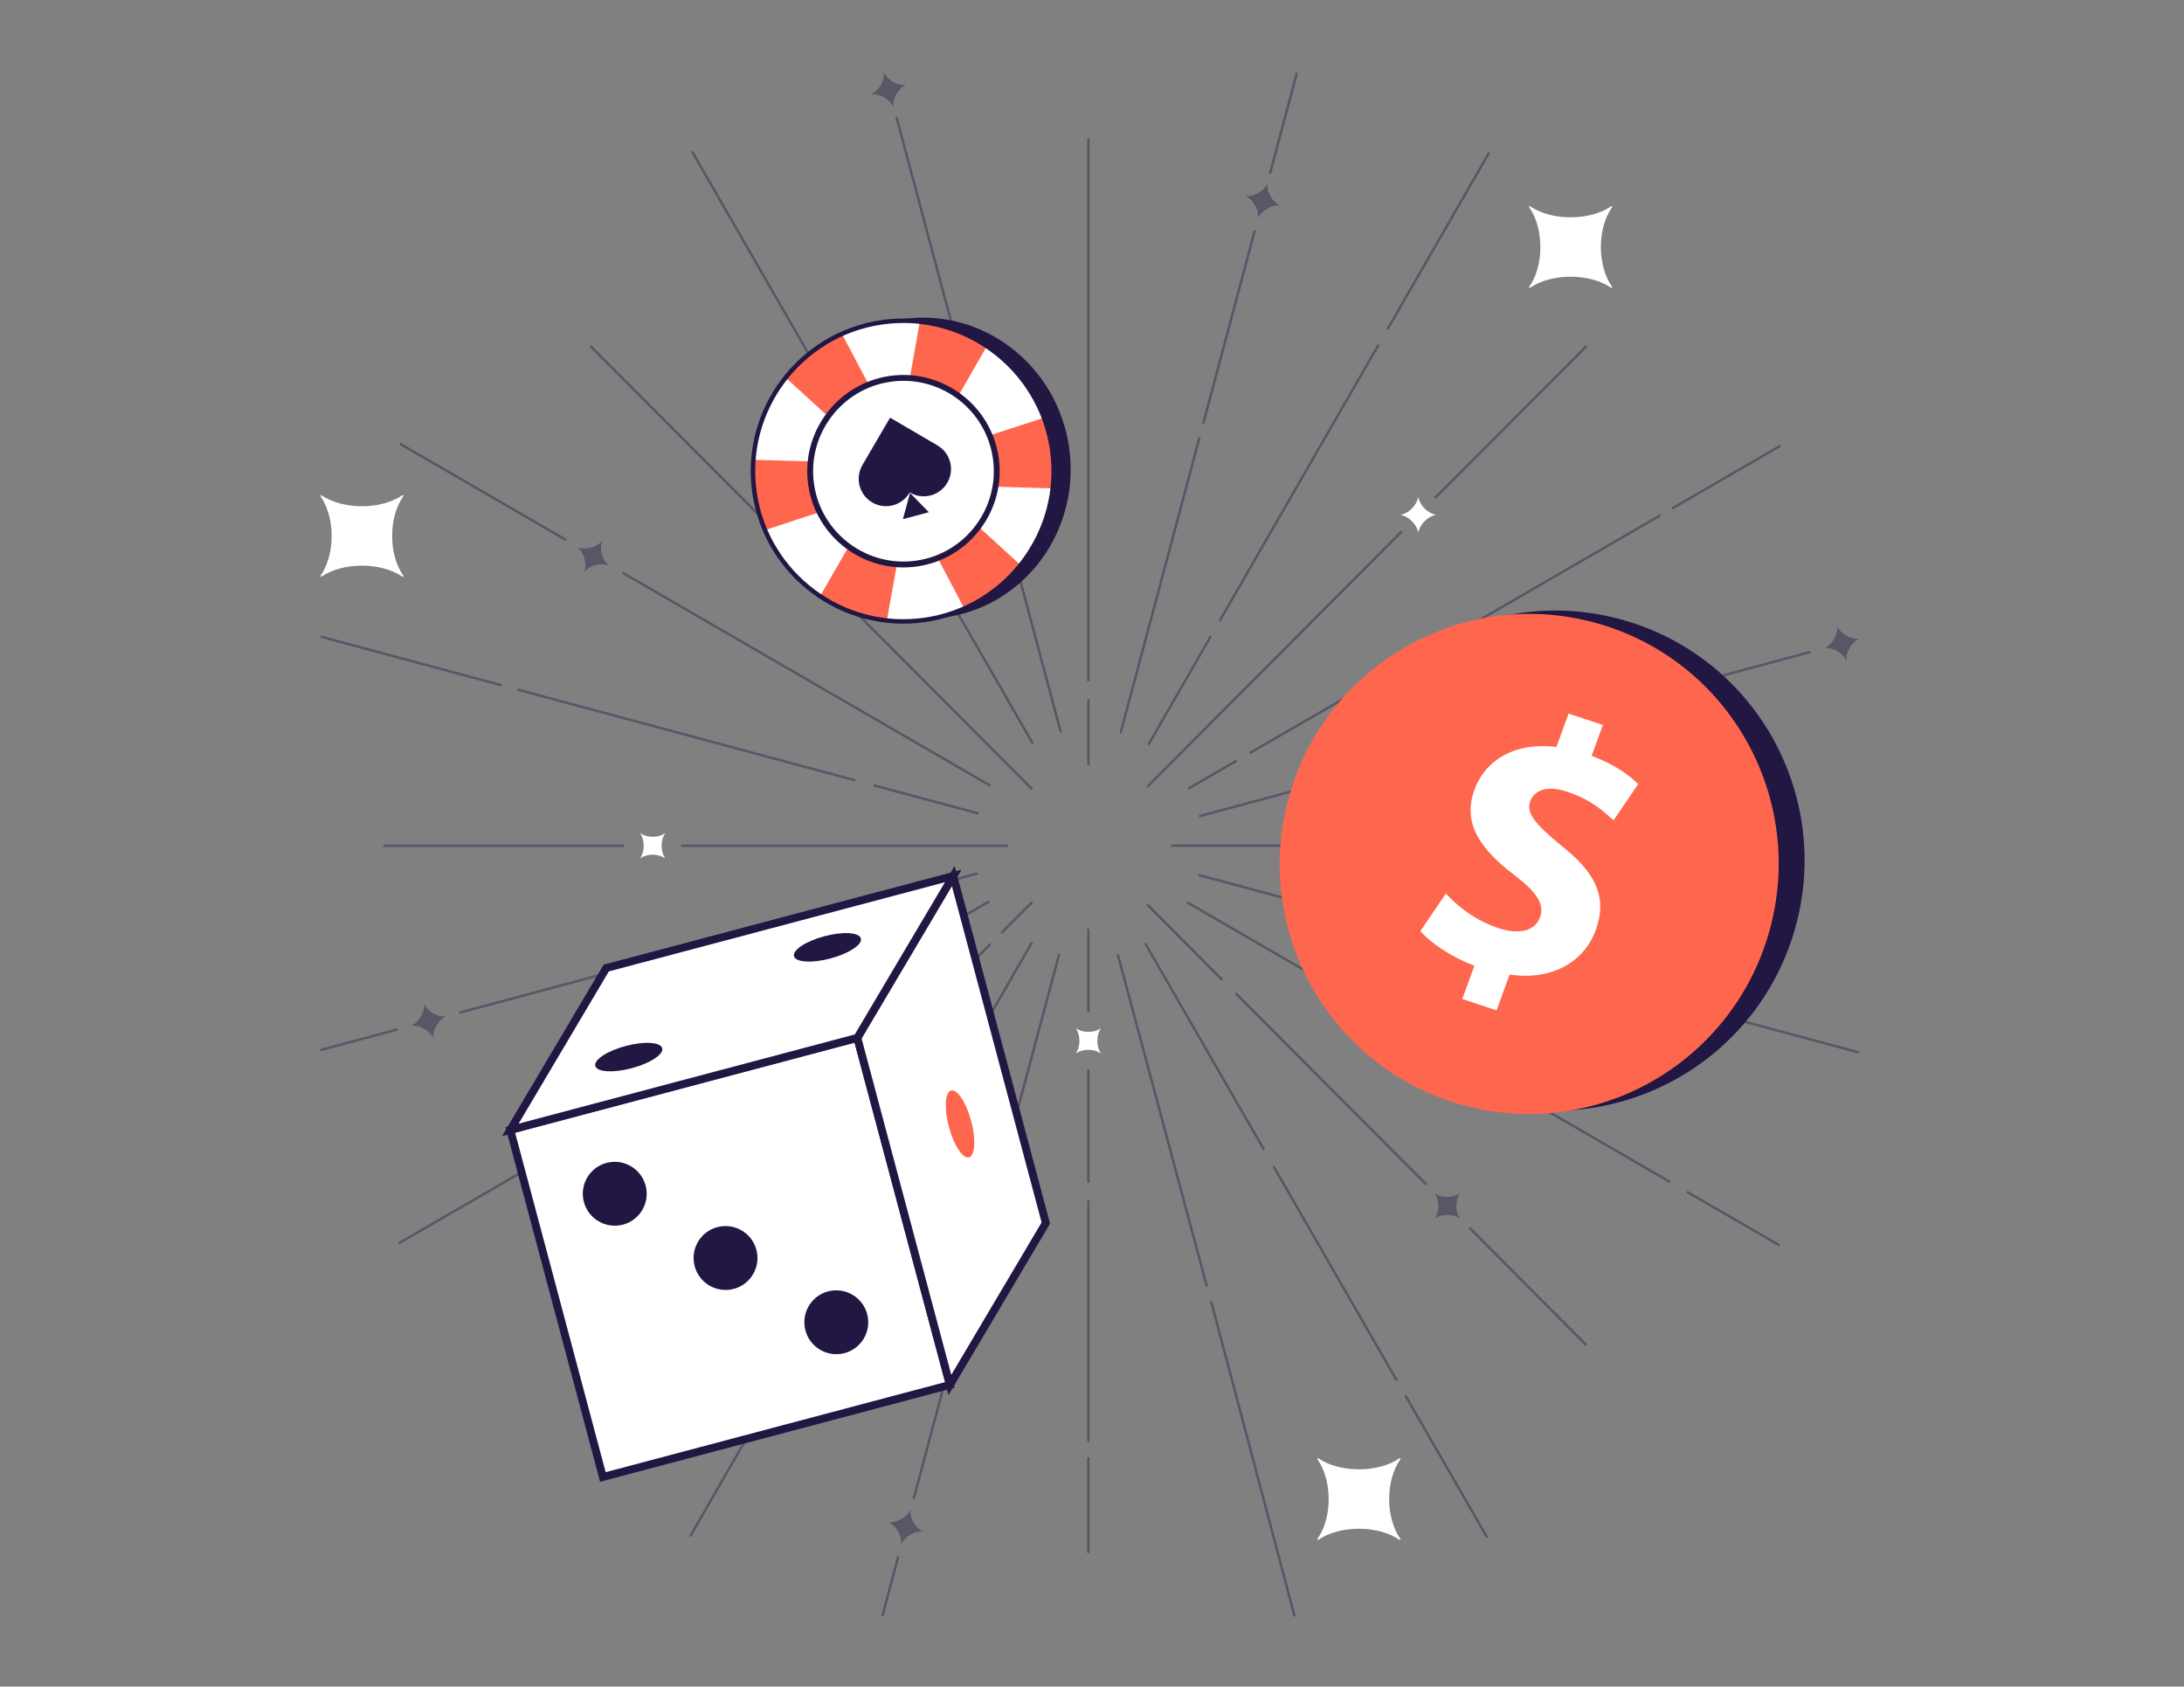
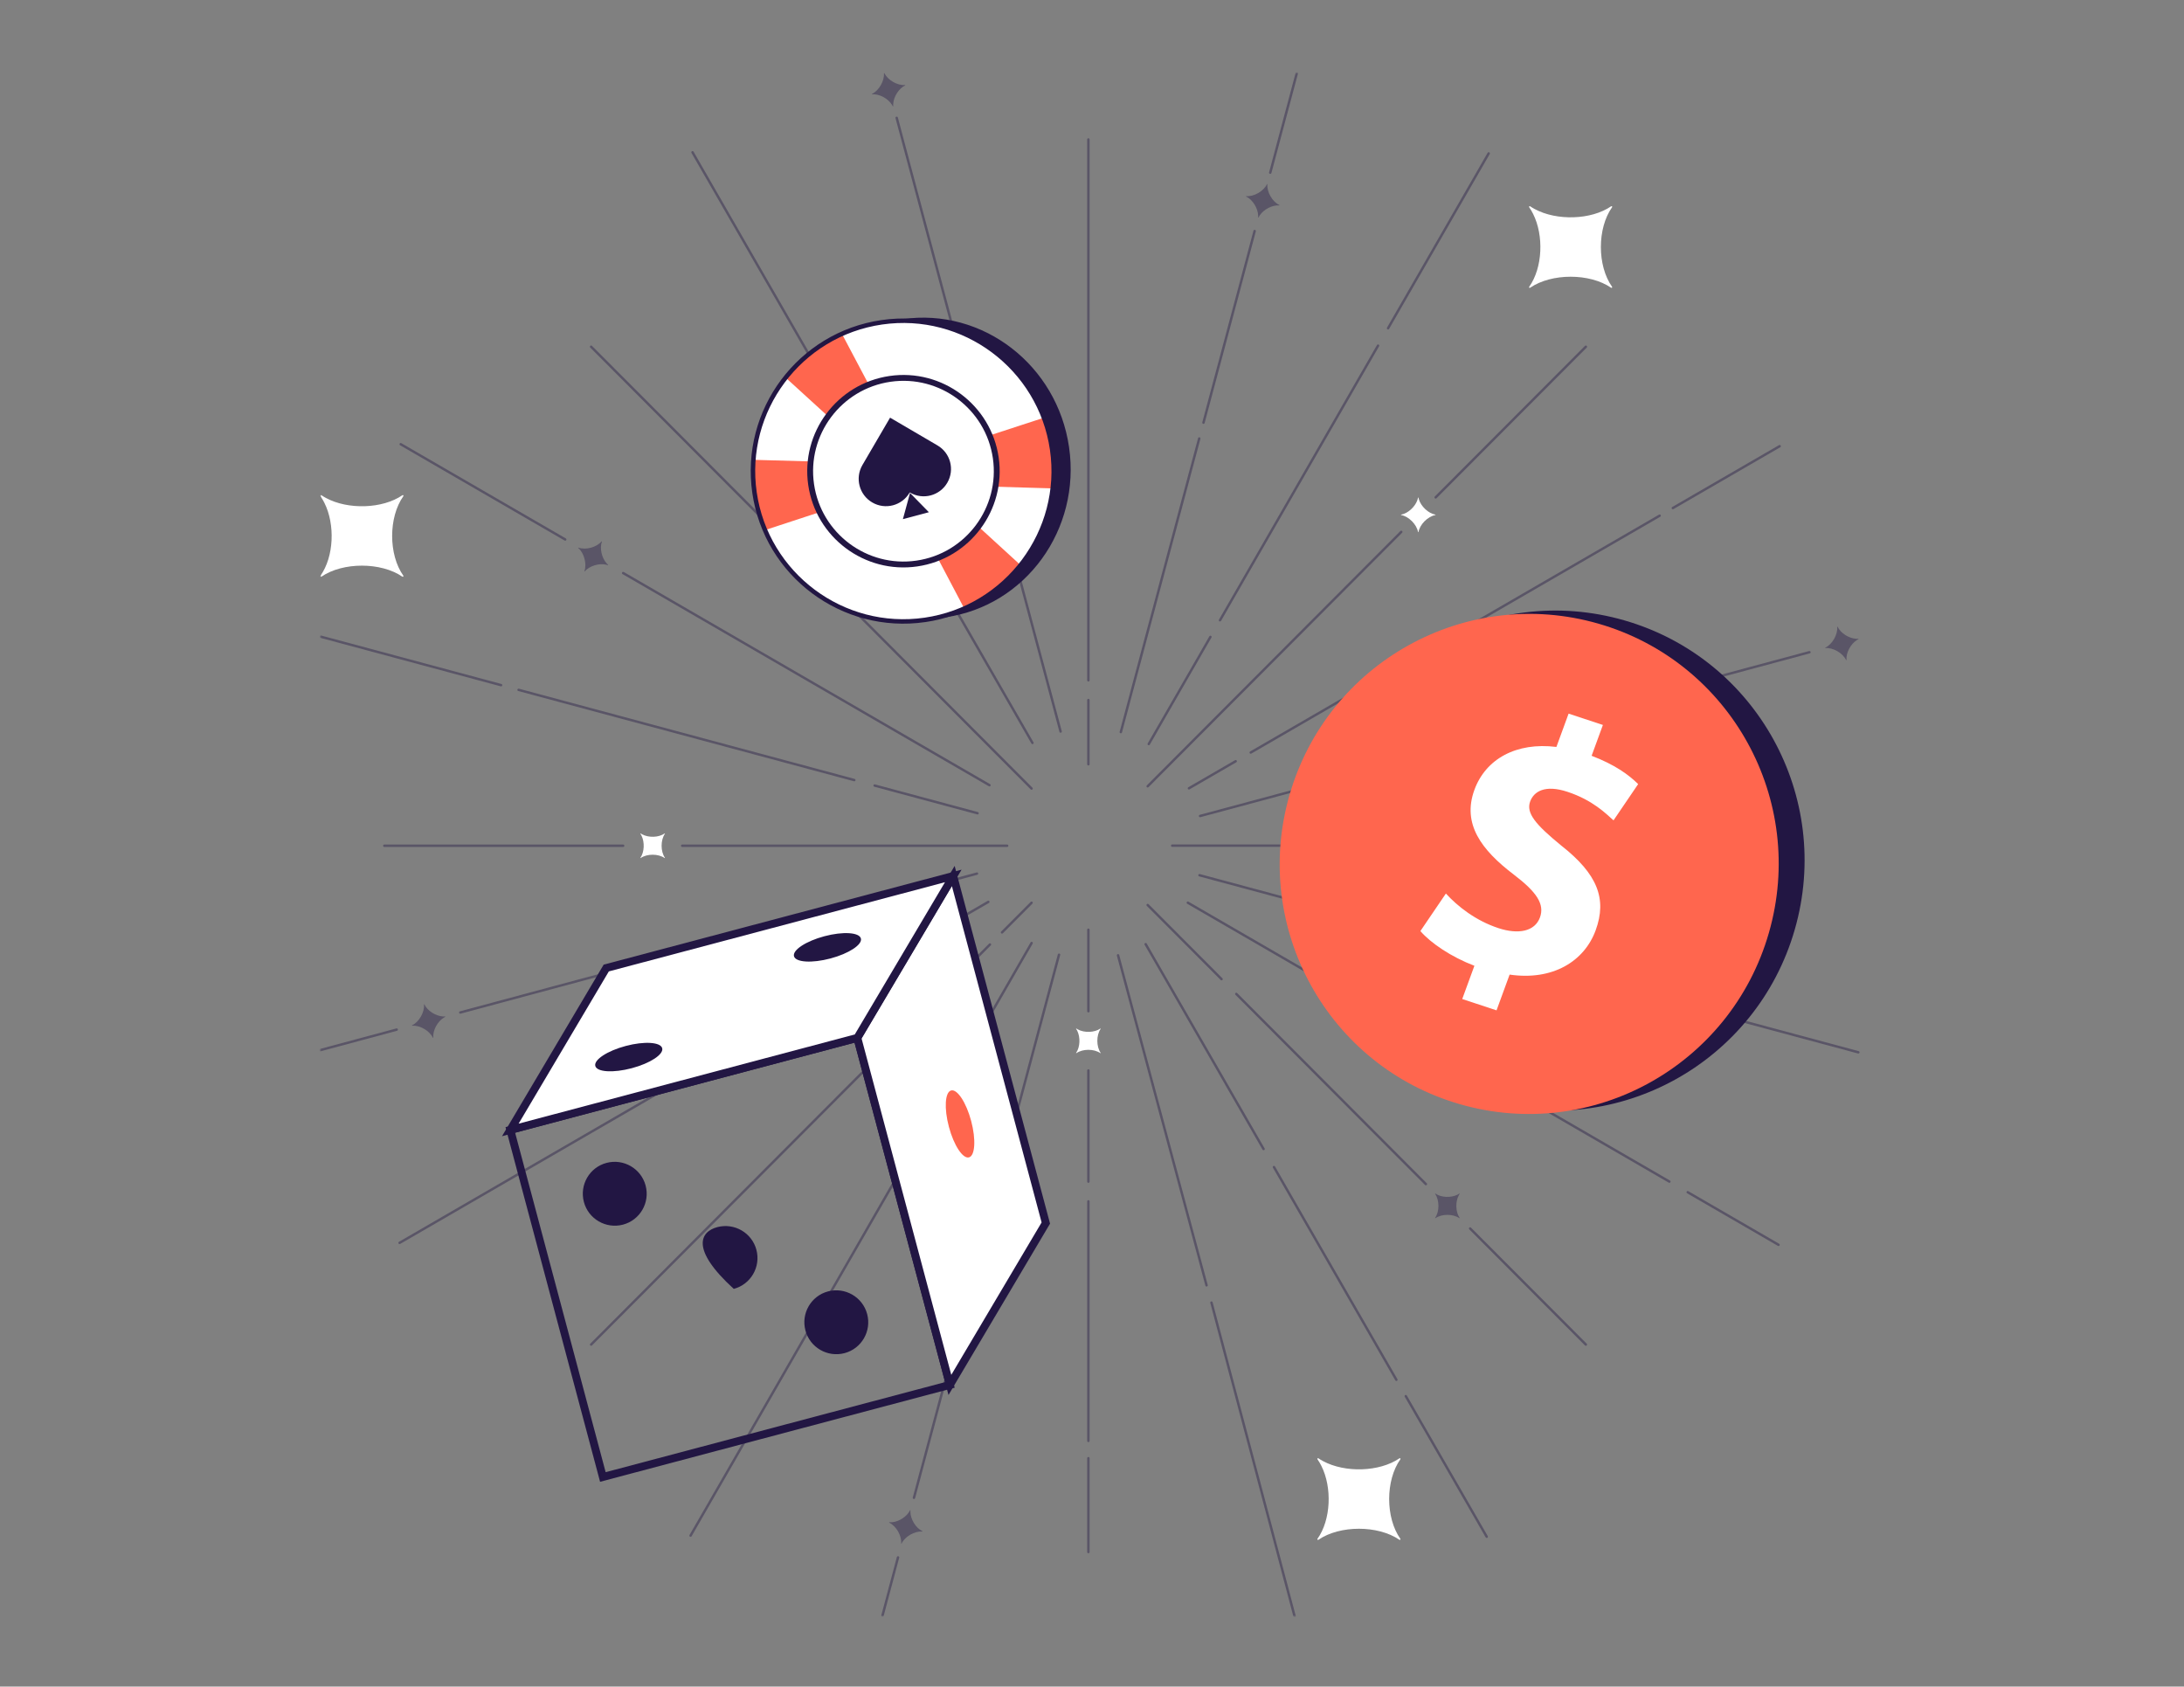
<svg xmlns="http://www.w3.org/2000/svg" width="900" height="695" viewBox="0 0 900 695" fill="none">
  <rect x="0" y="0" width="900" height="695" fill="#808080" stroke="none" />
  <mask id="mask0_11661_17780" style="mask-type:luminance" maskUnits="userSpaceOnUse" x="132" y="30" width="636" height="636">
    <path d="M768 30H132V666H768V30Z" fill="white" />
  </mask>
  <g mask="url(#mask0_11661_17780)">
    <path opacity="0.4" d="M407.276 371.636L164.662 512.143" stroke="#221643" stroke-linecap="round" />
    <path opacity="0.4" d="M733.374 183.857L689.357 209.351" stroke="#221643" stroke-linecap="round" />
    <path opacity="0.4" d="M683.913 212.503L515.411 310.089" stroke="#221643" stroke-linecap="round" />
    <path opacity="0.4" d="M509.205 313.681L489.954 324.829" stroke="#221643" stroke-linecap="round" />
    <path opacity="0.4" d="M163.459 424.268L132 432.723" stroke="#221643" stroke-linecap="round" />
    <path opacity="0.4" d="M402.598 359.992L189.675 417.221" stroke="#221643" stroke-linecap="round" />
    <path opacity="0.4" d="M745.647 268.756L494.54 336.248" stroke="#221643" stroke-linecap="round" />
    <path opacity="0.4" d="M352.045 321.451L213.701 284.268" stroke="#221643" stroke-linecap="round" />
    <path opacity="0.4" d="M206.483 282.328L132.241 262.374" stroke="#221643" stroke-linecap="round" />
    <path opacity="0.4" d="M402.84 335.105L360.428 323.705" stroke="#221643" stroke-linecap="round" />
    <path opacity="0.4" d="M765.795 433.625L494.297 360.653" stroke="#221643" stroke-linecap="round" />
    <path opacity="0.4" d="M407.741 323.556L256.798 236.139" stroke="#221643" stroke-linecap="round" />
    <path opacity="0.4" d="M232.915 222.304L165.129 183.047" stroke="#221643" stroke-linecap="round" />
    <path opacity="0.4" d="M732.908 512.95L695.479 491.274" stroke="#221643" stroke-linecap="round" />
    <path opacity="0.4" d="M687.924 486.899L489.489 371.977" stroke="#221643" stroke-linecap="round" />
    <path opacity="0.4" d="M425.455 306.128L285.382 62.764" stroke="#221643" stroke-linecap="round" />
    <path opacity="0.4" d="M575.429 568.56L524.984 480.916" stroke="#221643" stroke-linecap="round" />
    <path opacity="0.4" d="M520.695 473.466L472.116 389.064" stroke="#221643" stroke-linecap="round" />
    <path opacity="0.4" d="M612.655 633.235L579.315 575.31" stroke="#221643" stroke-linecap="round" />
    <path opacity="0.4" d="M437.062 301.436L369.511 48.553" stroke="#221643" stroke-linecap="round" />
    <path opacity="0.4" d="M533.48 665.997L499.232 536.762" stroke="#221643" stroke-linecap="round" />
    <path opacity="0.4" d="M497.205 529.64L460.733 393.66" stroke="#221643" stroke-linecap="round" />
    <path opacity="0.4" d="M495.936 174.157L517.027 95.2" stroke="#221643" stroke-linecap="round" />
    <path opacity="0.4" d="M461.875 301.678L494.194 180.685" stroke="#221643" stroke-linecap="round" />
    <path opacity="0.4" d="M523.455 71.142L534.38 30.241" stroke="#221643" stroke-linecap="round" />
    <path opacity="0.4" d="M363.656 665.757L370.066 641.76" stroke="#221643" stroke-linecap="round" />
    <path opacity="0.4" d="M376.629 617.193L436.404 393.419" stroke="#221643" stroke-linecap="round" />
    <path opacity="0.4" d="M502.745 255.59L567.872 142.438" stroke="#221643" stroke-linecap="round" />
    <path opacity="0.4" d="M473.388 306.594L498.792 262.458" stroke="#221643" stroke-linecap="round" />
    <path opacity="0.4" d="M572.01 135.247L613.459 63.231" stroke="#221643" stroke-linecap="round" />
    <path opacity="0.4" d="M284.576 632.769L425.114 388.597" stroke="#221643" stroke-linecap="round" />
    <path opacity="0.4" d="M407.943 389.201L243.601 554.053" stroke="#221643" stroke-linecap="round" />
    <path opacity="0.4" d="M425.091 372.001L412.918 384.213" stroke="#221643" stroke-linecap="round" />
    <path opacity="0.4" d="M653.506 142.88L591.624 204.953" stroke="#221643" stroke-linecap="round" />
    <path opacity="0.4" d="M577.435 219.185L472.945 323.997" stroke="#221643" stroke-linecap="round" />
    <path opacity="0.4" d="M415.033 348.506H281.125" stroke="#221643" stroke-linecap="round" />
    <path opacity="0.4" d="M256.779 348.506H158.377" stroke="#221643" stroke-linecap="round" />
    <path opacity="0.4" d="M738.398 348.467H483.05" stroke="#221643" stroke-linecap="round" />
    <path opacity="0.4" d="M425.09 324.932L243.601 142.88" stroke="#221643" stroke-linecap="round" />
    <path opacity="0.4" d="M653.504 554.053L605.825 506.225" stroke="#221643" stroke-linecap="round" />
    <path opacity="0.4" d="M503.378 403.462L472.945 372.934" stroke="#221643" stroke-linecap="round" />
    <path opacity="0.4" d="M587.58 487.923L509.468 409.567" stroke="#221643" stroke-linecap="round" />
    <path opacity="0.4" d="M448.511 280.33V57.475" stroke="#221643" stroke-linecap="round" />
    <path opacity="0.4" d="M448.511 314.927V288.469" stroke="#221643" stroke-linecap="round" />
    <path opacity="0.4" d="M448.511 486.901V441.109" stroke="#221643" stroke-linecap="round" />
    <path opacity="0.4" d="M448.511 593.75V495.043" stroke="#221643" stroke-linecap="round" />
    <path opacity="0.4" d="M448.511 639.541V600.872" stroke="#221643" stroke-linecap="round" />
    <path opacity="0.4" d="M448.511 416.688V383.107" stroke="#221643" stroke-linecap="round" />
    <path d="M274.009 353.461C272.184 350.84 272.184 346.172 274.009 343.552C274.063 343.472 273.97 343.38 273.892 343.435C271.458 345.143 267.255 345.256 264.578 343.782C264.383 343.675 264.193 343.561 264.014 343.435C263.935 343.38 263.842 343.475 263.897 343.552C264.074 343.806 264.226 344.083 264.372 344.372C265.701 347.063 265.548 351.092 263.897 353.461C263.842 353.541 263.935 353.632 264.014 353.578C266.625 351.747 271.277 351.747 273.889 353.578C273.967 353.632 274.06 353.537 274.006 353.461H274.009Z" fill="white" />
    <path d="M453.567 433.854C451.742 431.233 451.742 426.565 453.567 423.945C453.621 423.865 453.528 423.773 453.45 423.828C451.016 425.536 446.813 425.649 444.136 424.175C443.941 424.068 443.751 423.954 443.572 423.828C443.493 423.773 443.4 423.868 443.455 423.945C443.632 424.199 443.784 424.476 443.928 424.765C445.259 427.455 445.105 431.485 443.455 433.854C443.4 433.934 443.493 434.025 443.572 433.971C446.183 432.14 450.835 432.14 453.447 433.971C453.525 434.025 453.618 433.93 453.564 433.854H453.567Z" fill="white" />
    <path d="M584.533 219.239C585.089 216.091 588.38 212.79 591.517 212.232C591.611 212.214 591.611 212.083 591.517 212.066C588.592 211.547 585.54 208.647 584.687 205.705C584.624 205.491 584.571 205.276 584.531 205.06C584.516 204.965 584.383 204.966 584.367 205.059C584.313 205.366 584.226 205.67 584.124 205.976C583.168 208.822 580.218 211.563 577.382 212.066C577.287 212.084 577.289 212.215 577.383 212.232C580.519 212.789 583.809 216.09 584.365 219.237C584.381 219.331 584.515 219.33 584.53 219.237L584.533 219.239Z" fill="white" />
    <path opacity="0.4" d="M752.202 267.051C755.377 266.776 759.408 269.111 760.758 272.006C760.8 272.093 760.926 272.058 760.917 271.962C760.66 268.995 762.663 265.287 765.275 263.698C765.464 263.582 765.658 263.476 765.856 263.381C765.943 263.341 765.907 263.212 765.814 263.221C765.505 263.248 765.19 263.243 764.869 263.224C761.881 263.033 758.479 260.886 757.259 258.267C757.217 258.18 757.091 258.215 757.1 258.31C757.374 261.494 755.048 265.536 752.162 266.89C752.075 266.929 752.111 267.058 752.204 267.049L752.202 267.051Z" fill="#221643" />
    <path opacity="0.4" d="M591.512 501.974C594.123 500.144 598.778 500.144 601.39 501.974C601.469 502.029 601.561 501.936 601.506 501.857C599.804 499.415 599.691 495.2 601.16 492.515C601.267 492.319 601.38 492.129 601.506 491.948C601.561 491.87 601.467 491.777 601.39 491.831C601.136 492.008 600.86 492.162 600.572 492.307C597.89 493.64 593.873 493.488 591.512 491.831C591.432 491.777 591.34 491.87 591.395 491.948C593.22 494.568 593.22 499.235 591.395 501.855C591.34 501.932 591.434 502.027 591.512 501.972V501.974Z" fill="#221643" />
    <path opacity="0.4" d="M371.521 636.062C372.87 633.166 376.9 630.832 380.075 631.108C380.172 631.114 380.205 630.987 380.117 630.947C377.426 629.687 375.226 626.092 375.161 623.029C375.156 622.807 375.16 622.585 375.178 622.365C375.187 622.27 375.058 622.237 375.019 622.322C374.888 622.603 374.725 622.875 374.548 623.145C372.89 625.644 369.334 627.527 366.465 627.276C366.368 627.27 366.335 627.397 366.421 627.437C369.308 628.79 371.634 632.831 371.359 636.015C371.35 636.111 371.48 636.145 371.518 636.06L371.521 636.062Z" fill="#221643" />
    <path opacity="0.4" d="M169.83 422.674C173.005 422.398 177.036 424.732 178.385 427.629C178.427 427.715 178.553 427.681 178.545 427.585C178.287 424.616 180.29 420.909 182.902 419.32C183.092 419.204 183.285 419.097 183.484 419.003C183.571 418.964 183.535 418.835 183.441 418.843C183.133 418.87 182.818 418.864 182.496 418.845C179.508 418.655 176.106 416.507 174.887 413.888C174.845 413.802 174.719 413.836 174.727 413.932C175.002 417.115 172.676 421.158 169.79 422.511C169.703 422.551 169.739 422.679 169.832 422.672L169.83 422.674Z" fill="#221643" />
    <path opacity="0.4" d="M238.27 225.803C240.709 227.86 241.913 232.369 240.826 235.373C240.795 235.465 240.908 235.53 240.97 235.456C242.88 233.174 246.91 231.973 249.877 232.703C250.093 232.756 250.305 232.817 250.511 232.892C250.601 232.925 250.666 232.809 250.594 232.748C250.358 232.548 250.138 232.321 249.925 232.079C247.946 229.826 247.054 225.893 248.038 223.177C248.069 223.086 247.955 223.021 247.894 223.095C245.844 225.541 241.35 226.749 238.356 225.659C238.266 225.626 238.201 225.742 238.273 225.802L238.27 225.803Z" fill="#221643" />
    <path opacity="0.4" d="M364.259 30.123C364.534 33.307 362.206 37.35 359.32 38.704C359.233 38.746 359.268 38.873 359.363 38.864C362.323 38.606 366.018 40.615 367.602 43.235C367.718 43.426 367.824 43.619 367.919 43.819C367.958 43.906 368.087 43.87 368.078 43.776C368.051 43.467 368.057 43.15 368.076 42.828C368.266 39.831 370.407 36.418 373.017 35.195C373.103 35.153 373.069 35.026 372.974 35.035C369.8 35.31 365.77 32.977 364.422 30.082C364.381 29.995 364.254 30.031 364.262 30.124L364.259 30.123Z" fill="#221643" />
    <path opacity="0.4" d="M522.115 75.871C520.766 78.766 516.735 81.101 513.561 80.825C513.465 80.818 513.432 80.945 513.518 80.985C516.21 82.246 518.409 85.84 518.475 88.903C518.48 89.126 518.476 89.347 518.457 89.567C518.448 89.662 518.578 89.695 518.617 89.61C518.748 89.329 518.91 89.058 519.088 88.788C520.746 86.287 524.302 84.406 527.172 84.656C527.268 84.662 527.3 84.536 527.214 84.496C524.327 83.142 522.001 79.101 522.276 75.917C522.285 75.821 522.156 75.788 522.117 75.873L522.115 75.871Z" fill="#221643" />
    <path d="M577.08 634.108C570.913 625.437 570.913 609.985 577.08 601.314C577.262 601.049 576.948 600.745 576.684 600.928C568.458 606.58 554.259 606.956 545.212 602.077C544.552 601.721 543.914 601.344 543.306 600.928C543.041 600.745 542.727 601.059 542.91 601.314C543.508 602.158 544.026 603.073 544.512 604.028C549.006 612.933 548.488 626.27 542.91 634.108C542.727 634.372 543.041 634.677 543.306 634.494C552.13 628.435 567.85 628.435 576.674 634.494C576.937 634.677 577.252 634.362 577.07 634.108H577.08Z" fill="white" />
    <path d="M664.324 118.185C658.157 109.514 658.157 94.062 664.324 85.391C664.507 85.127 664.193 84.822 663.928 85.005C655.704 90.657 641.504 91.033 632.456 86.154C631.798 85.798 631.159 85.422 630.55 85.005C630.286 84.822 629.972 85.137 630.154 85.391C630.753 86.235 631.27 87.15 631.757 88.106C636.25 97.01 635.733 110.348 630.154 118.185C629.972 118.45 630.286 118.755 630.55 118.572C639.374 112.513 655.094 112.513 663.919 118.572C664.183 118.755 664.497 118.439 664.314 118.185H664.324Z" fill="white" />
    <path d="M166.224 237.244C160.058 228.573 160.058 213.121 166.224 204.45C166.407 204.186 166.092 203.881 165.829 204.064C157.603 209.716 143.404 210.092 134.357 205.213C133.697 204.857 133.058 204.48 132.45 204.064C132.186 203.881 131.872 204.197 132.054 204.45C132.653 205.294 133.17 206.209 133.657 207.164C138.15 216.069 137.633 229.406 132.054 237.244C131.872 237.509 132.186 237.813 132.45 237.631C141.274 231.571 156.995 231.571 165.819 237.631C166.082 237.813 166.397 237.499 166.214 237.244H166.224Z" fill="white" />
    <path d="M612.347 453.66C666.897 469.351 723.87 437.736 739.6 383.047C755.331 328.358 723.862 271.305 669.312 255.614C614.763 239.924 557.79 271.538 542.059 326.227C526.328 380.916 557.798 437.97 612.347 453.66Z" fill="#221643" />
    <path d="M601.68 455.023C656.229 470.713 713.202 439.099 728.933 384.41C744.663 329.721 713.194 272.667 658.645 256.977C604.095 241.286 547.122 272.901 531.392 327.59C515.661 382.279 547.13 439.333 601.68 455.023Z" fill="#FF664E" />
    <path d="M602.561 411.688L607.582 397.965C598.073 394.342 589.648 388.649 585.323 383.666L595.834 368.194C600.678 373.511 608.085 379.351 617.462 382.448C625.692 385.157 632.474 383.838 634.593 378.064C636.6 372.58 633.254 367.587 623.896 360.454C610.36 350.168 602.468 339.465 607.59 325.459C612.24 312.751 624.829 305.734 641.377 307.79L646.397 294.067L660.536 298.729L655.885 311.436C665.394 315.059 671.146 319.222 675.066 323.102L664.913 338.043C661.743 335.218 656.321 329.705 645.927 326.277C636.547 323.188 632.043 326.226 630.558 330.269C628.815 335.038 632.754 339.734 643.331 348.398C658.287 360.127 662.305 370.351 657.551 383.35C652.848 396.208 639.749 404.182 622.093 401.602L616.705 416.332L602.566 411.67L602.561 411.688Z" fill="white" />
-     <path d="M353.275 427.685L210.286 465.618L248.422 608.627L391.411 570.693L353.275 427.685Z" fill="white" />
    <path d="M393.416 571.83L247.286 610.597L208.312 464.446L354.442 425.68L393.416 571.83ZM249.583 606.639L389.454 569.528L352.144 429.637L212.273 466.749L249.583 606.639Z" fill="#221643" />
    <path d="M391.424 570.691L430.966 503.967L392.814 360.959L353.282 427.671L391.424 570.691Z" fill="white" />
    <path d="M390.867 574.831L351.549 427.431L393.394 356.817L432.712 504.217L390.867 574.831ZM355.039 427.909L392.015 566.538L429.233 503.727L392.257 365.098L355.039 427.909Z" fill="#221643" />
    <path d="M392.814 360.959L249.826 398.908L210.294 465.62L353.283 427.671L392.814 360.959Z" fill="white" />
    <path d="M354.352 429.068L206.871 468.197L248.767 397.498L396.247 358.37L354.352 429.068ZM213.716 463.021L352.236 426.272L389.413 363.533L250.893 400.283L213.716 463.021Z" fill="#221643" />
    <path d="M400.207 461.917C402.235 469.528 401.832 476.243 399.299 476.919C396.766 477.595 393.06 471.96 391.032 464.348C389.004 456.737 389.407 450.023 391.939 449.347C394.472 448.671 398.178 454.306 400.207 461.917Z" fill="#FF664E" />
    <path d="M339.755 385.783C347.365 383.765 354.082 384.178 354.762 386.71C355.441 389.243 349.81 392.941 342.2 394.959C334.59 396.976 327.873 396.564 327.193 394.031C326.514 391.498 332.145 387.8 339.755 385.783Z" fill="#221643" />
    <path d="M257.878 431.002C265.488 428.984 272.205 429.397 272.885 431.93C273.564 434.463 267.933 438.161 260.323 440.178C252.713 442.196 245.996 441.783 245.316 439.25C244.637 436.717 250.268 433.019 257.878 431.002Z" fill="#221643" />
-     <path d="M295.594 505.659C302.62 503.804 309.841 507.983 311.706 515.009C313.572 522.035 309.402 529.249 302.377 531.104C295.352 532.96 288.13 528.781 286.265 521.755C284.4 514.729 288.569 507.515 295.594 505.659Z" fill="#221643" />
+     <path d="M295.594 505.659C302.62 503.804 309.841 507.983 311.706 515.009C313.572 522.035 309.402 529.249 302.377 531.104C284.4 514.729 288.569 507.515 295.594 505.659Z" fill="#221643" />
    <path d="M249.942 479.189C256.967 477.333 264.188 481.512 266.054 488.538C267.919 495.564 263.749 502.778 256.724 504.634C249.699 506.489 242.477 502.31 240.612 495.284C238.747 488.258 242.916 481.044 249.942 479.189Z" fill="#221643" />
    <path d="M341.237 532.142C348.262 530.287 355.484 534.465 357.349 541.491C359.214 548.518 355.045 555.732 348.019 557.587C340.994 559.442 333.773 555.264 331.907 548.238C330.042 541.212 334.212 533.997 341.237 532.142Z" fill="#221643" />
    <path d="M389.732 254.352C422.712 249.573 445.463 218.199 440.547 184.276C435.631 150.353 404.91 126.728 371.93 131.507C338.949 136.286 316.199 167.66 321.114 201.583C326.03 235.506 356.751 259.131 389.732 254.352Z" fill="#221643" />
    <path d="M381.139 255.44C415.008 250.532 438.485 219.101 433.578 185.237C428.67 151.373 397.237 127.9 363.368 132.808C329.5 137.716 306.023 169.147 310.93 203.011C315.837 236.874 347.271 260.348 381.139 255.44Z" fill="white" />
    <path d="M310.93 203.011C311.717 208.442 313.192 213.605 315.252 218.432L373.029 199.473L433.811 201.251C434.407 196.039 434.365 190.668 433.578 185.238C432.915 180.665 431.749 176.286 430.178 172.134L371.827 191.176L310.47 189.482C310.142 193.909 310.267 198.438 310.93 203.011Z" fill="#FF664E" />
    <path d="M335.34 144.53C330.999 147.89 327.229 151.716 324.039 155.878L368.962 196.847L397.307 250.637C402.137 248.595 406.791 245.917 411.132 242.558C414.785 239.727 418.027 236.564 420.869 233.151L375.591 191.721L346.89 137.47C342.877 139.366 338.993 141.699 335.34 144.53Z" fill="#FF664E" />
-     <path d="M394.602 136.482C389.446 134.602 384.192 133.462 378.97 132.989L368.333 192.847L338.01 245.55C342.311 248.542 347.072 251.039 352.228 252.92C356.577 254.498 360.978 255.547 365.387 256.129L376.224 195.72L406.748 142.475C403.001 140.092 398.95 138.061 394.611 136.481L394.602 136.482Z" fill="#FF664E" />
    <path d="M381.271 256.344C346.949 261.317 314.99 237.452 310.018 203.143C305.046 168.834 328.914 136.869 363.237 131.896C397.559 126.922 429.518 150.787 434.491 185.105C439.464 219.423 415.595 251.379 381.272 256.353L381.271 256.344ZM363.501 133.721C330.192 138.548 307.017 169.574 311.843 202.879C316.67 236.183 347.699 259.354 381.008 254.527C414.317 249.7 437.492 218.675 432.666 185.37C427.839 152.065 396.81 128.894 363.501 133.721Z" fill="#221643" />
    <path d="M377.739 231.702C398.47 228.698 412.84 209.457 409.836 188.726C406.832 167.996 387.591 153.625 366.86 156.63C346.13 159.634 331.76 178.875 334.764 199.605C337.768 220.336 357.009 234.706 377.739 231.702Z" fill="white" />
    <path d="M377.988 233.408C356.352 236.543 336.195 221.489 333.059 199.853C329.924 178.216 344.978 158.059 366.615 154.924C388.251 151.788 408.408 166.843 411.544 188.479C414.679 210.116 399.625 230.273 377.988 233.408ZM366.961 157.316C346.641 160.26 332.507 179.185 335.451 199.506C338.396 219.827 357.321 233.961 377.641 231.016C397.962 228.071 412.096 209.147 409.152 188.826C406.207 168.505 387.282 154.371 366.961 157.316Z" fill="#221643" />
    <path d="M390.363 198.939C387.231 204.301 380.35 206.111 374.996 202.977L374.888 202.913L374.841 202.996C371.702 208.375 364.803 210.187 359.433 207.042C354.062 203.902 352.255 196.994 355.398 191.616L366.789 172.105L386.336 183.549C391.69 186.683 393.495 193.573 390.363 198.934L390.363 198.939Z" fill="#221643" />
    <path d="M375.01 203.137L372.073 213.925L382.776 211.073L375.01 203.137Z" fill="#221643" />
  </g>
</svg>